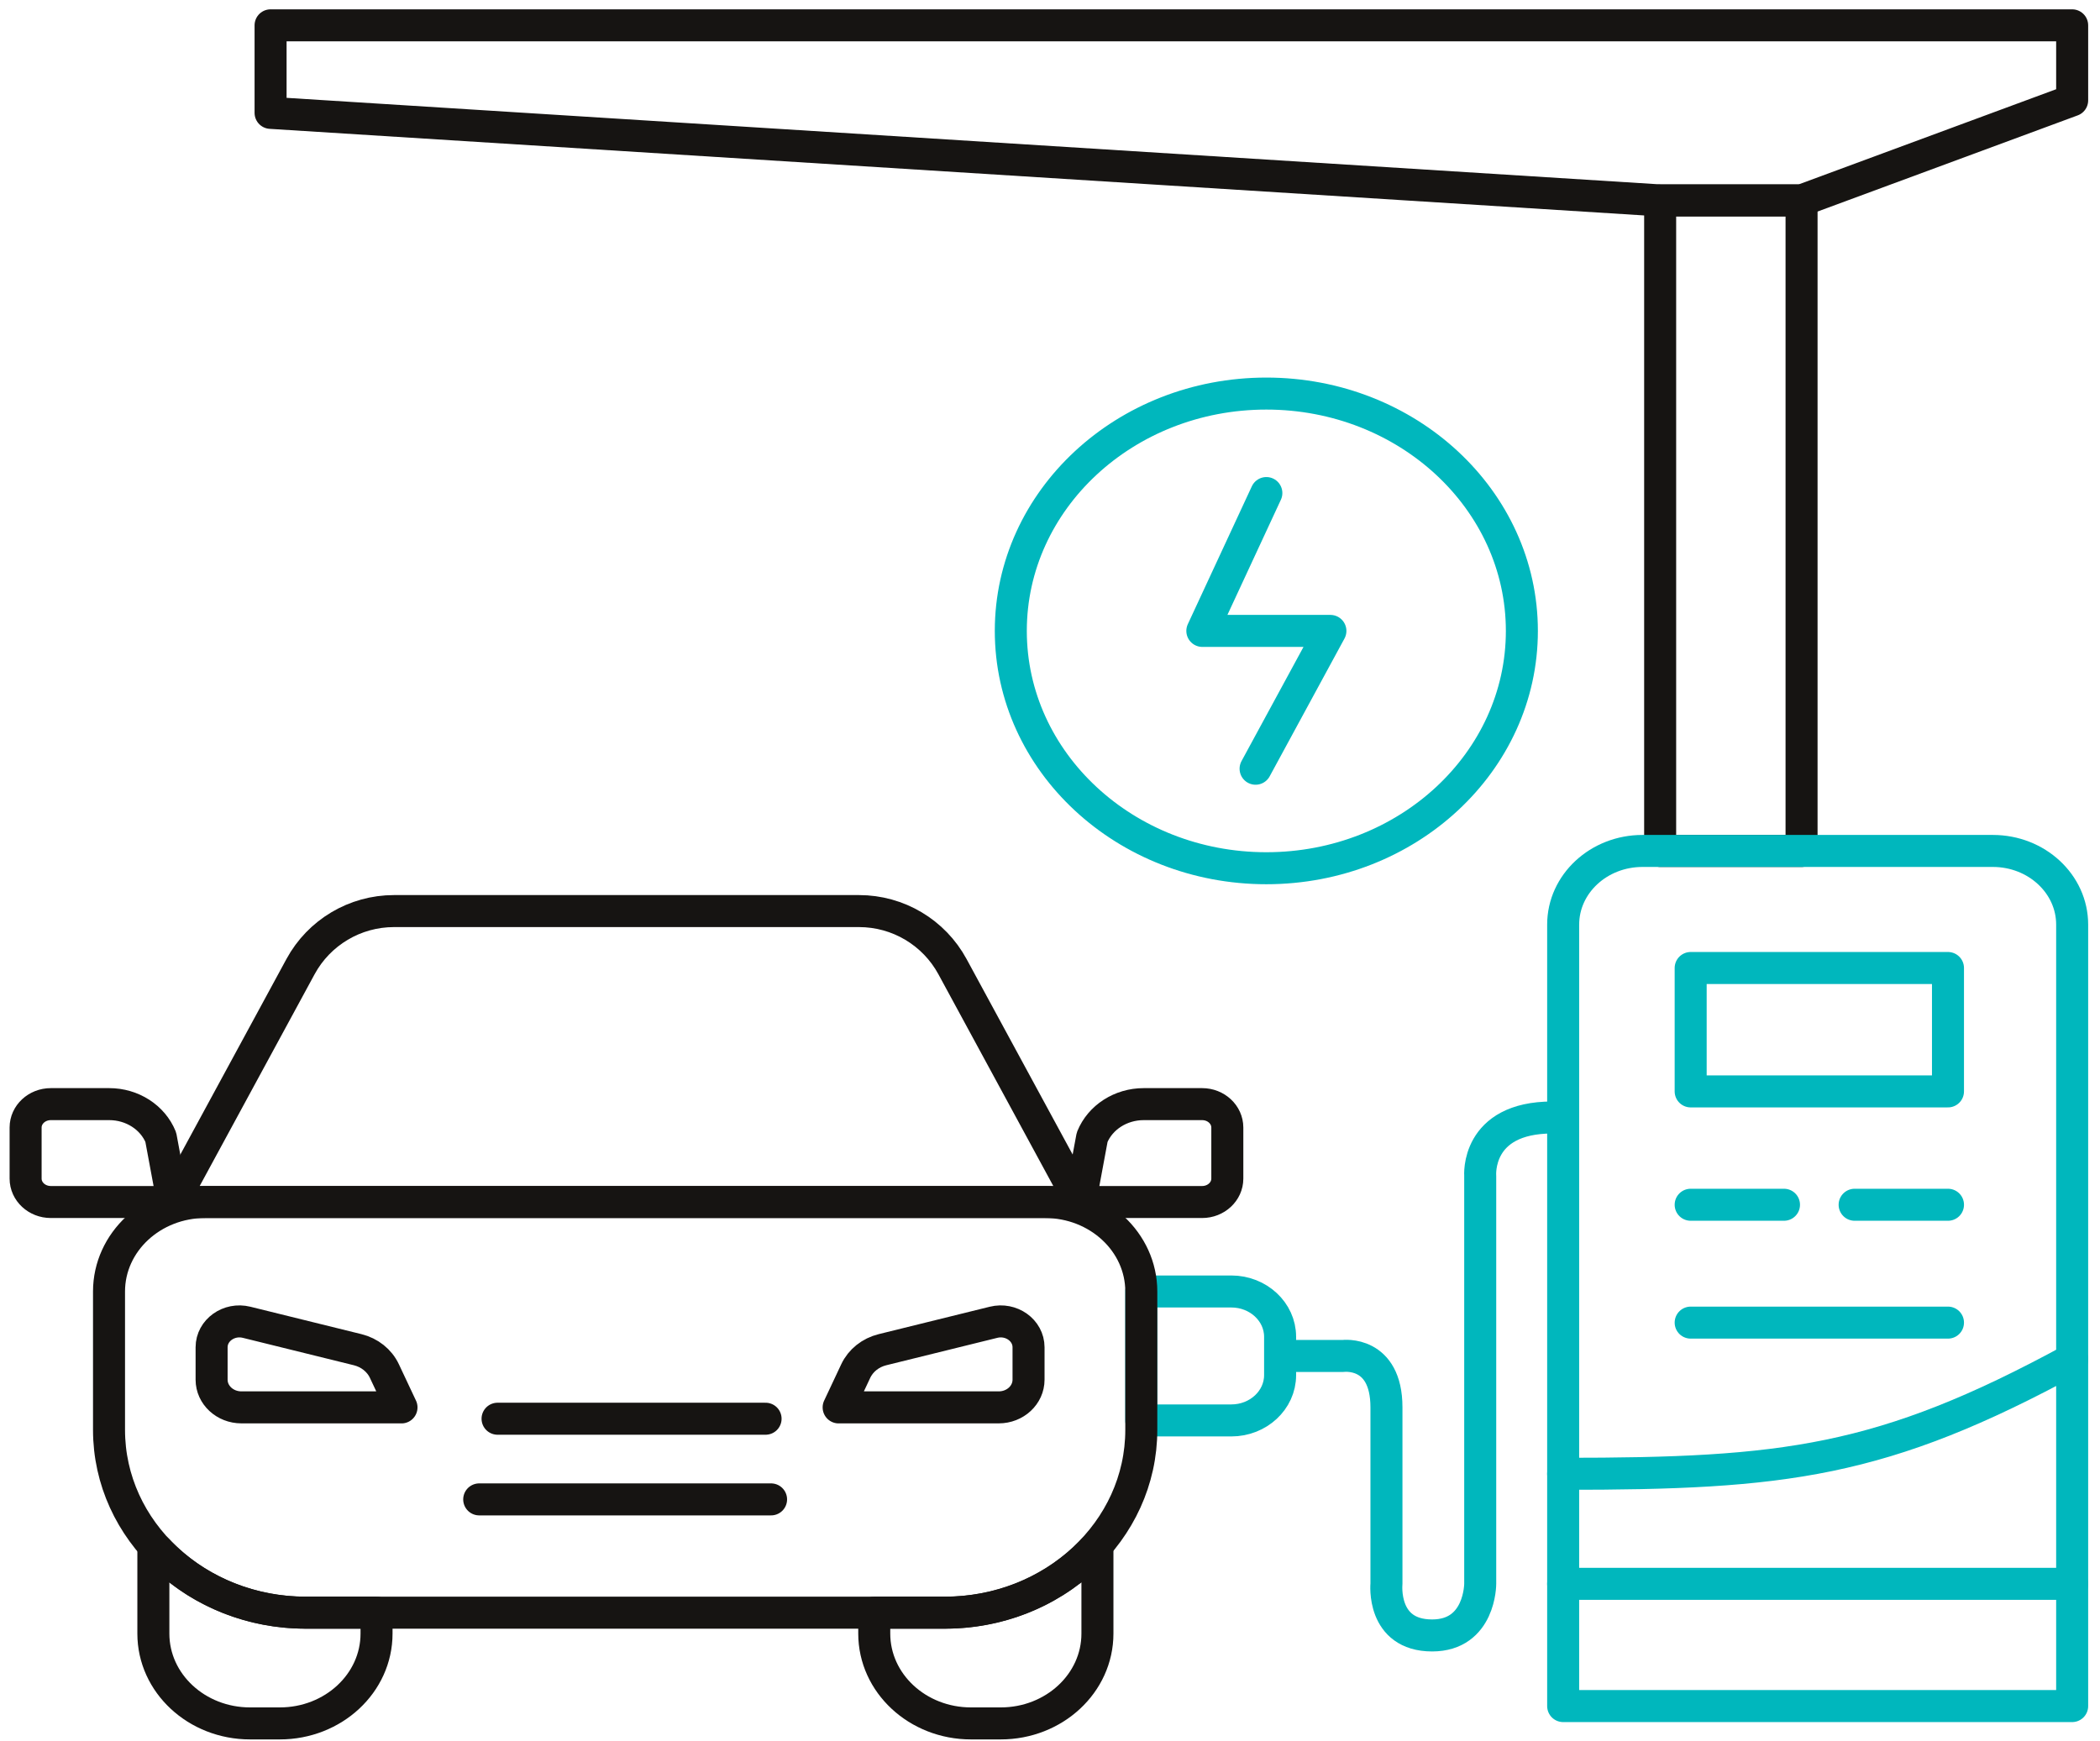
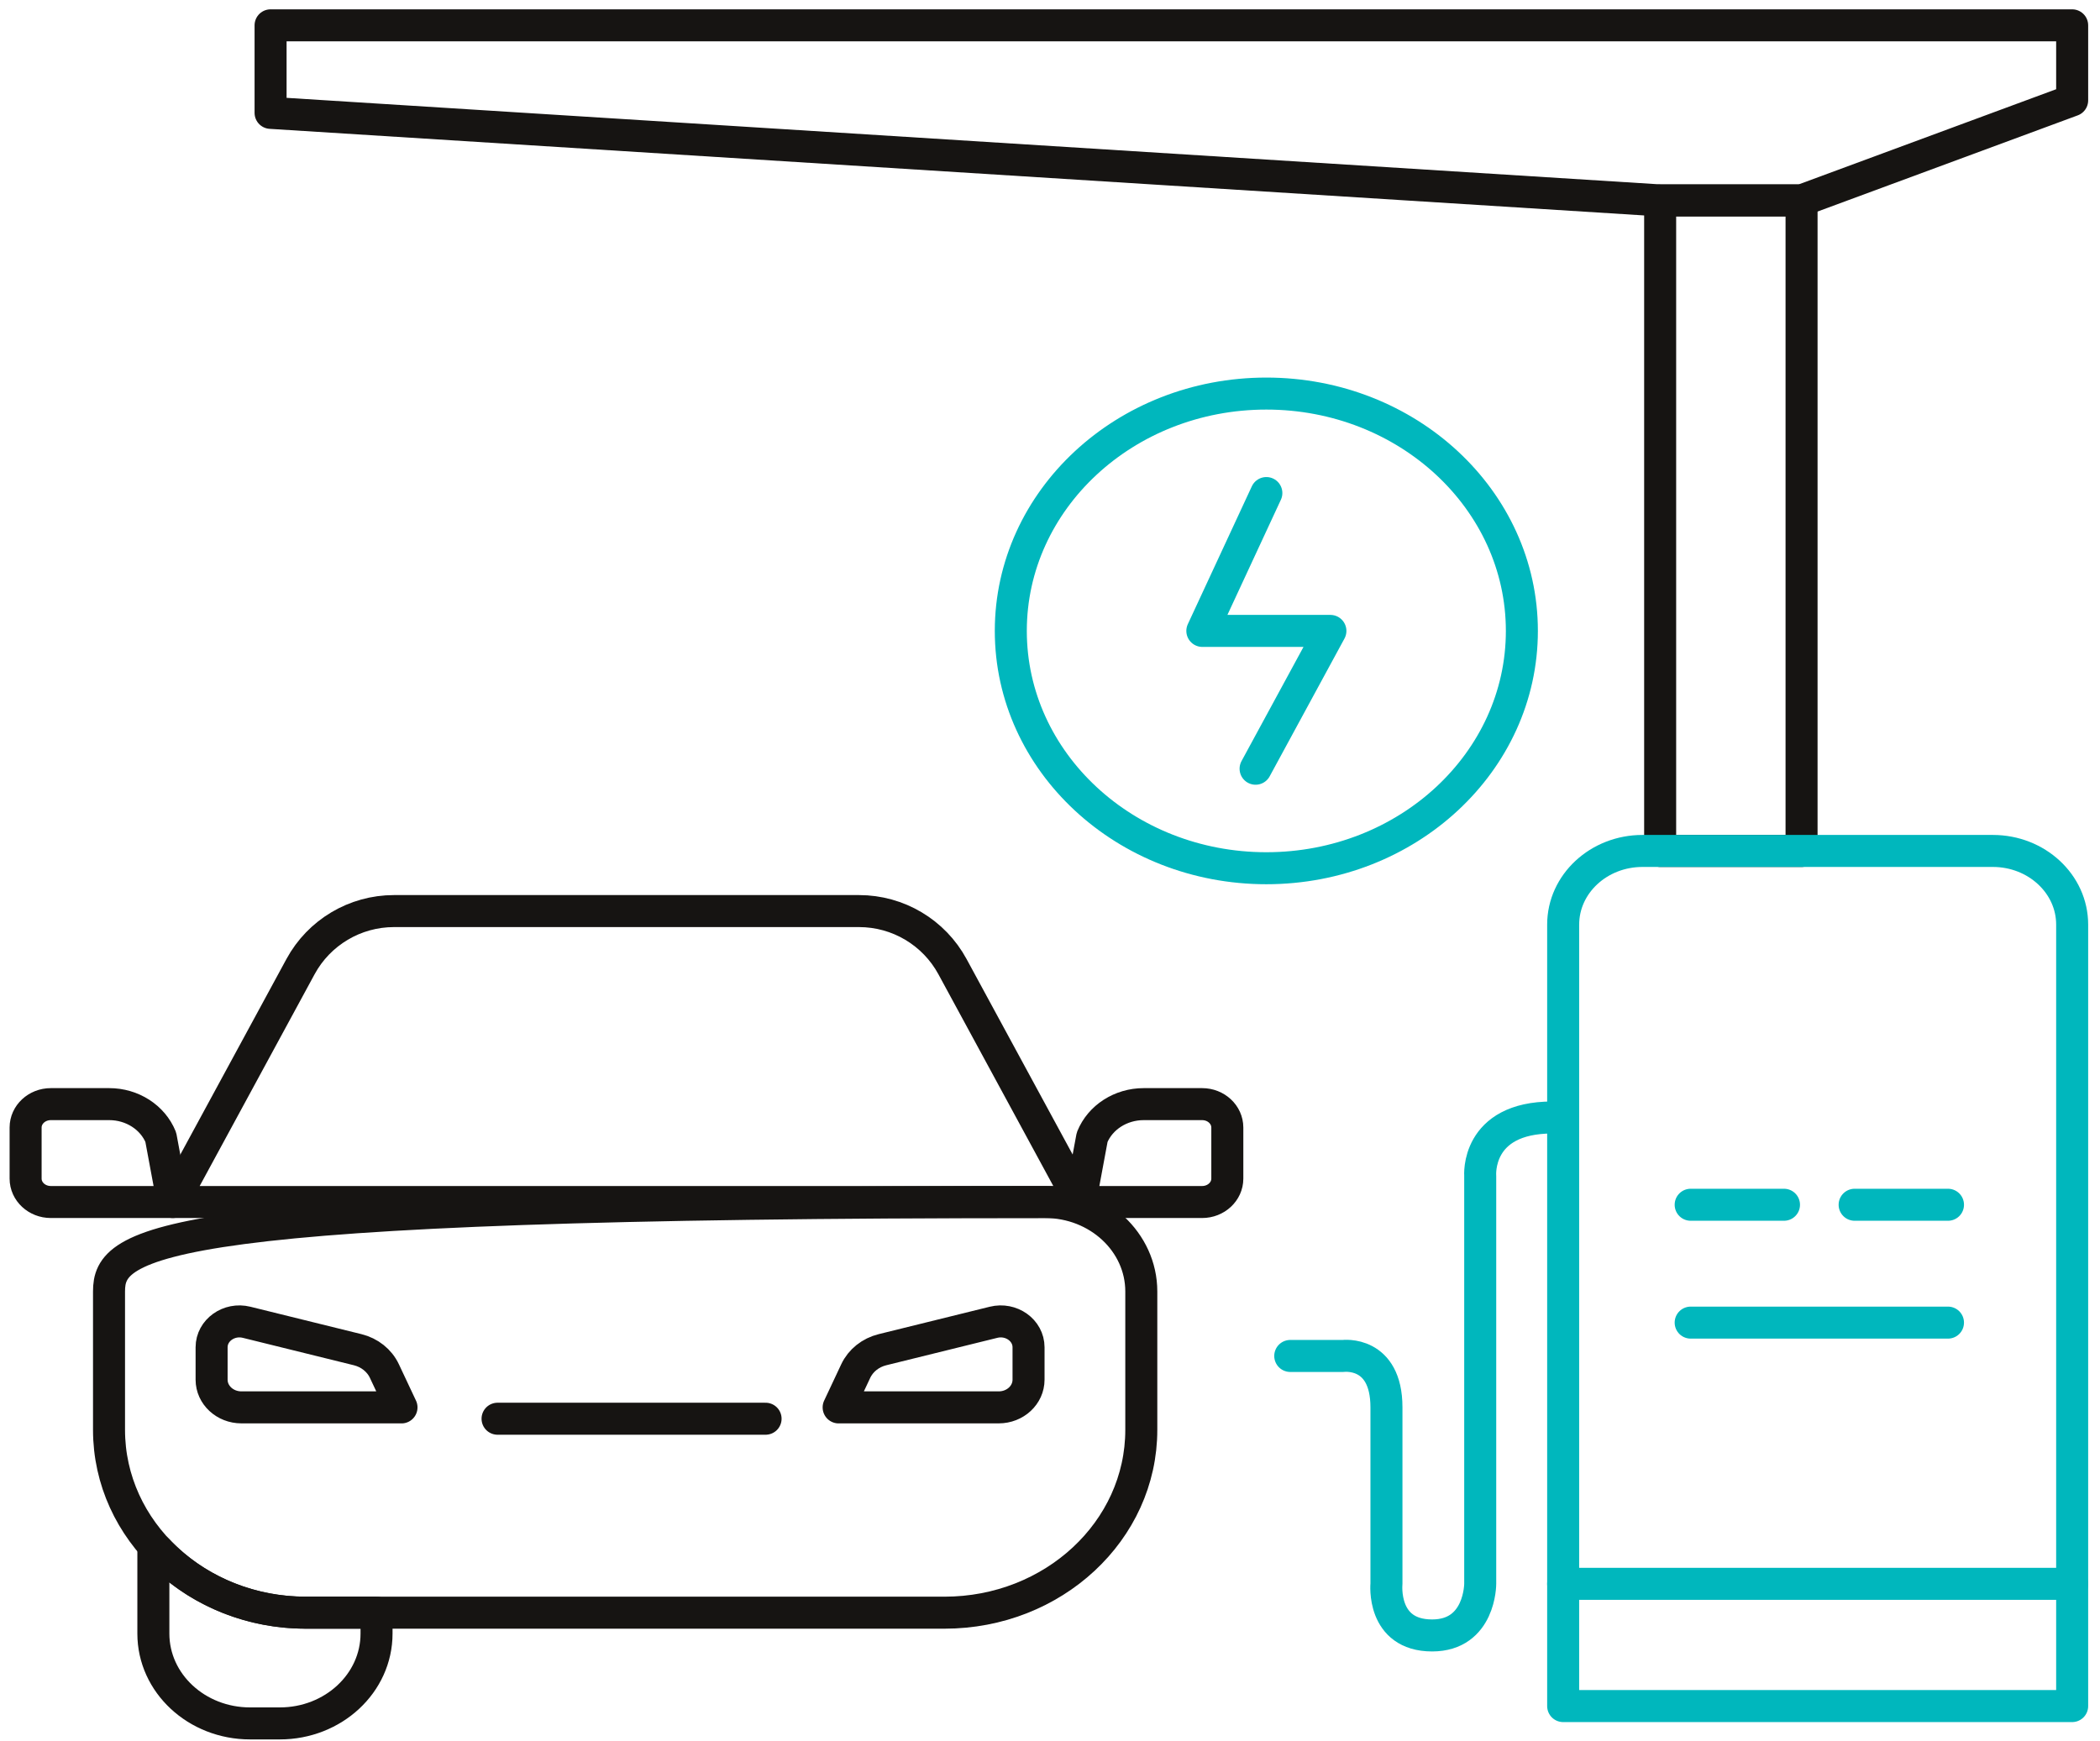
<svg xmlns="http://www.w3.org/2000/svg" width="164" height="136" viewBox="0 0 164 136" fill="none">
  <path d="M21.131 1.979H161.826V7.84L140.69 15.654H129.65L21.131 8.816V1.979Z" stroke="#161412" stroke-width="2.5" stroke-linecap="round" stroke-linejoin="round" />
  <path d="M140.693 15.654H129.65V66.467H140.693V15.654Z" stroke="#161412" stroke-width="2.5" stroke-linecap="round" stroke-linejoin="round" />
  <path d="M128.272 66.467H155.633C159.051 66.467 161.826 69.044 161.826 72.219V133.261H122.076V72.219C122.076 69.044 124.85 66.467 128.269 66.467H128.272Z" stroke="#00B7BD" stroke-width="2.5" stroke-linecap="round" stroke-linejoin="round" />
-   <path d="M152.128 75.61H132.033V85.249H152.128V75.61Z" stroke="#00B7BD" stroke-width="2.5" stroke-linecap="round" stroke-linejoin="round" />
  <path d="M132.033 94.103H139.321" stroke="#00B7BD" stroke-width="2.5" stroke-linecap="round" stroke-linejoin="round" />
  <path d="M132.033 103.309H152.128" stroke="#00B7BD" stroke-width="2.5" stroke-linecap="round" stroke-linejoin="round" />
  <path d="M144.838 94.103H152.129" stroke="#00B7BD" stroke-width="2.5" stroke-linecap="round" stroke-linejoin="round" />
-   <path d="M122.076 115.118C139.321 115.118 146.987 114.251 161.826 106.175" stroke="#00B7BD" stroke-width="2.5" stroke-linecap="round" stroke-linejoin="round" />
  <path d="M122.076 123.713H161.826" stroke="#00B7BD" stroke-width="2.5" stroke-linecap="round" stroke-linejoin="round" />
  <path d="M98.895 67.817C109.916 67.817 118.851 59.518 118.851 49.28C118.851 39.042 109.916 30.742 98.895 30.742C87.874 30.742 78.939 39.042 78.939 49.28C78.939 59.518 87.874 67.817 98.895 67.817Z" stroke="#00B7BD" stroke-width="2.5" stroke-linecap="round" stroke-linejoin="round" />
  <path d="M98.896 38.512L93.897 49.28H103.898L98.055 60.045" stroke="#00B7BD" stroke-width="2.5" stroke-linecap="round" stroke-linejoin="round" />
-   <path d="M89.127 100.877H96.161C98.262 100.877 99.97 102.463 99.97 104.415V107.411C99.97 109.363 98.262 110.949 96.161 110.949H89.127V100.877Z" stroke="#00B7BD" stroke-width="2.5" stroke-linecap="round" stroke-linejoin="round" />
  <path d="M13.493 93.889H3.968C2.882 93.889 2 93.072 2 92.061V88.071C2 87.063 2.879 86.243 3.968 86.243H8.532C10.322 86.243 11.925 87.272 12.557 88.829L13.497 93.886L13.493 93.889Z" stroke="#161412" stroke-width="2.5" stroke-linecap="round" stroke-linejoin="round" />
  <path d="M84.355 93.889H93.88C94.966 93.889 95.848 93.072 95.848 92.061V88.071C95.848 87.063 94.969 86.243 93.88 86.243H89.316C87.526 86.243 85.923 87.272 85.291 88.829L84.352 93.886L84.355 93.889Z" stroke="#161412" stroke-width="2.5" stroke-linecap="round" stroke-linejoin="round" />
  <path d="M23.886 125.966C19.28 125.966 15.151 124.082 12.332 121.101C12.104 121.771 11.977 120.361 11.977 121.101V127.6C11.977 131.474 15.357 134.615 19.528 134.615H21.854C26.025 134.615 29.406 131.474 29.406 127.6V125.966H23.886Z" stroke="#161412" stroke-width="2.5" stroke-linecap="round" stroke-linejoin="round" />
-   <path d="M73.795 125.966C78.401 125.966 82.53 124.082 85.349 121.101C85.578 121.771 85.704 120.361 85.704 121.101V127.6C85.704 131.474 82.324 134.615 78.153 134.615H75.827C71.656 134.615 68.275 131.474 68.275 127.6V125.966H73.795Z" stroke="#161412" stroke-width="2.5" stroke-linecap="round" stroke-linejoin="round" />
  <path d="M31.355 109.929H18.852C17.567 109.929 16.525 108.962 16.525 107.768V105.235C16.525 103.908 17.878 102.941 19.258 103.283L27.93 105.424C28.863 105.654 29.631 106.267 30.018 107.09L31.355 109.932V109.929Z" stroke="#161412" stroke-width="2.5" stroke-linecap="round" stroke-linejoin="round" />
  <path d="M65.494 109.929H77.997C79.282 109.929 80.324 108.962 80.324 107.768V105.235C80.324 103.908 78.971 102.941 77.591 103.283L68.919 105.424C67.986 105.654 67.218 106.267 66.83 107.09L65.494 109.932V109.929Z" stroke="#161412" stroke-width="2.5" stroke-linecap="round" stroke-linejoin="round" />
  <path d="M38.857 110.816H59.788" stroke="#161412" stroke-width="2.5" stroke-linecap="round" stroke-linejoin="round" />
-   <path d="M37.424 117.117H60.217" stroke="#161412" stroke-width="2.5" stroke-linecap="round" stroke-linejoin="round" />
  <path d="M74.386 75.507C72.936 72.83 70.133 71.164 67.086 71.164H30.768C27.721 71.164 24.918 72.83 23.467 75.507L13.494 93.889H84.359L74.386 75.507Z" stroke="#161412" stroke-width="2.5" stroke-linecap="round" stroke-linejoin="round" />
-   <path d="M81.604 93.889H16.036C11.881 93.889 8.514 97.017 8.514 100.877V111.686C8.514 119.574 15.395 125.966 23.886 125.966H73.757C82.248 125.966 89.13 119.574 89.13 111.686V100.877C89.13 97.017 85.762 93.889 81.607 93.889H81.604Z" stroke="#161412" stroke-width="2.5" stroke-linecap="round" stroke-linejoin="round" />
+   <path d="M81.604 93.889C11.881 93.889 8.514 97.017 8.514 100.877V111.686C8.514 119.574 15.395 125.966 23.886 125.966H73.757C82.248 125.966 89.13 119.574 89.13 111.686V100.877C89.13 97.017 85.762 93.889 81.607 93.889H81.604Z" stroke="#161412" stroke-width="2.5" stroke-linecap="round" stroke-linejoin="round" />
  <path d="M100.762 105.913H104.894C104.894 105.913 108.275 105.477 108.275 109.926V123.711C108.275 123.711 107.872 127.744 111.843 127.744C115.61 127.744 115.598 123.711 115.598 123.711V91.846C115.598 91.846 115.223 87.287 121.232 87.287" stroke="#00B7BD" stroke-width="2.5" stroke-linecap="round" stroke-linejoin="round" />
</svg>